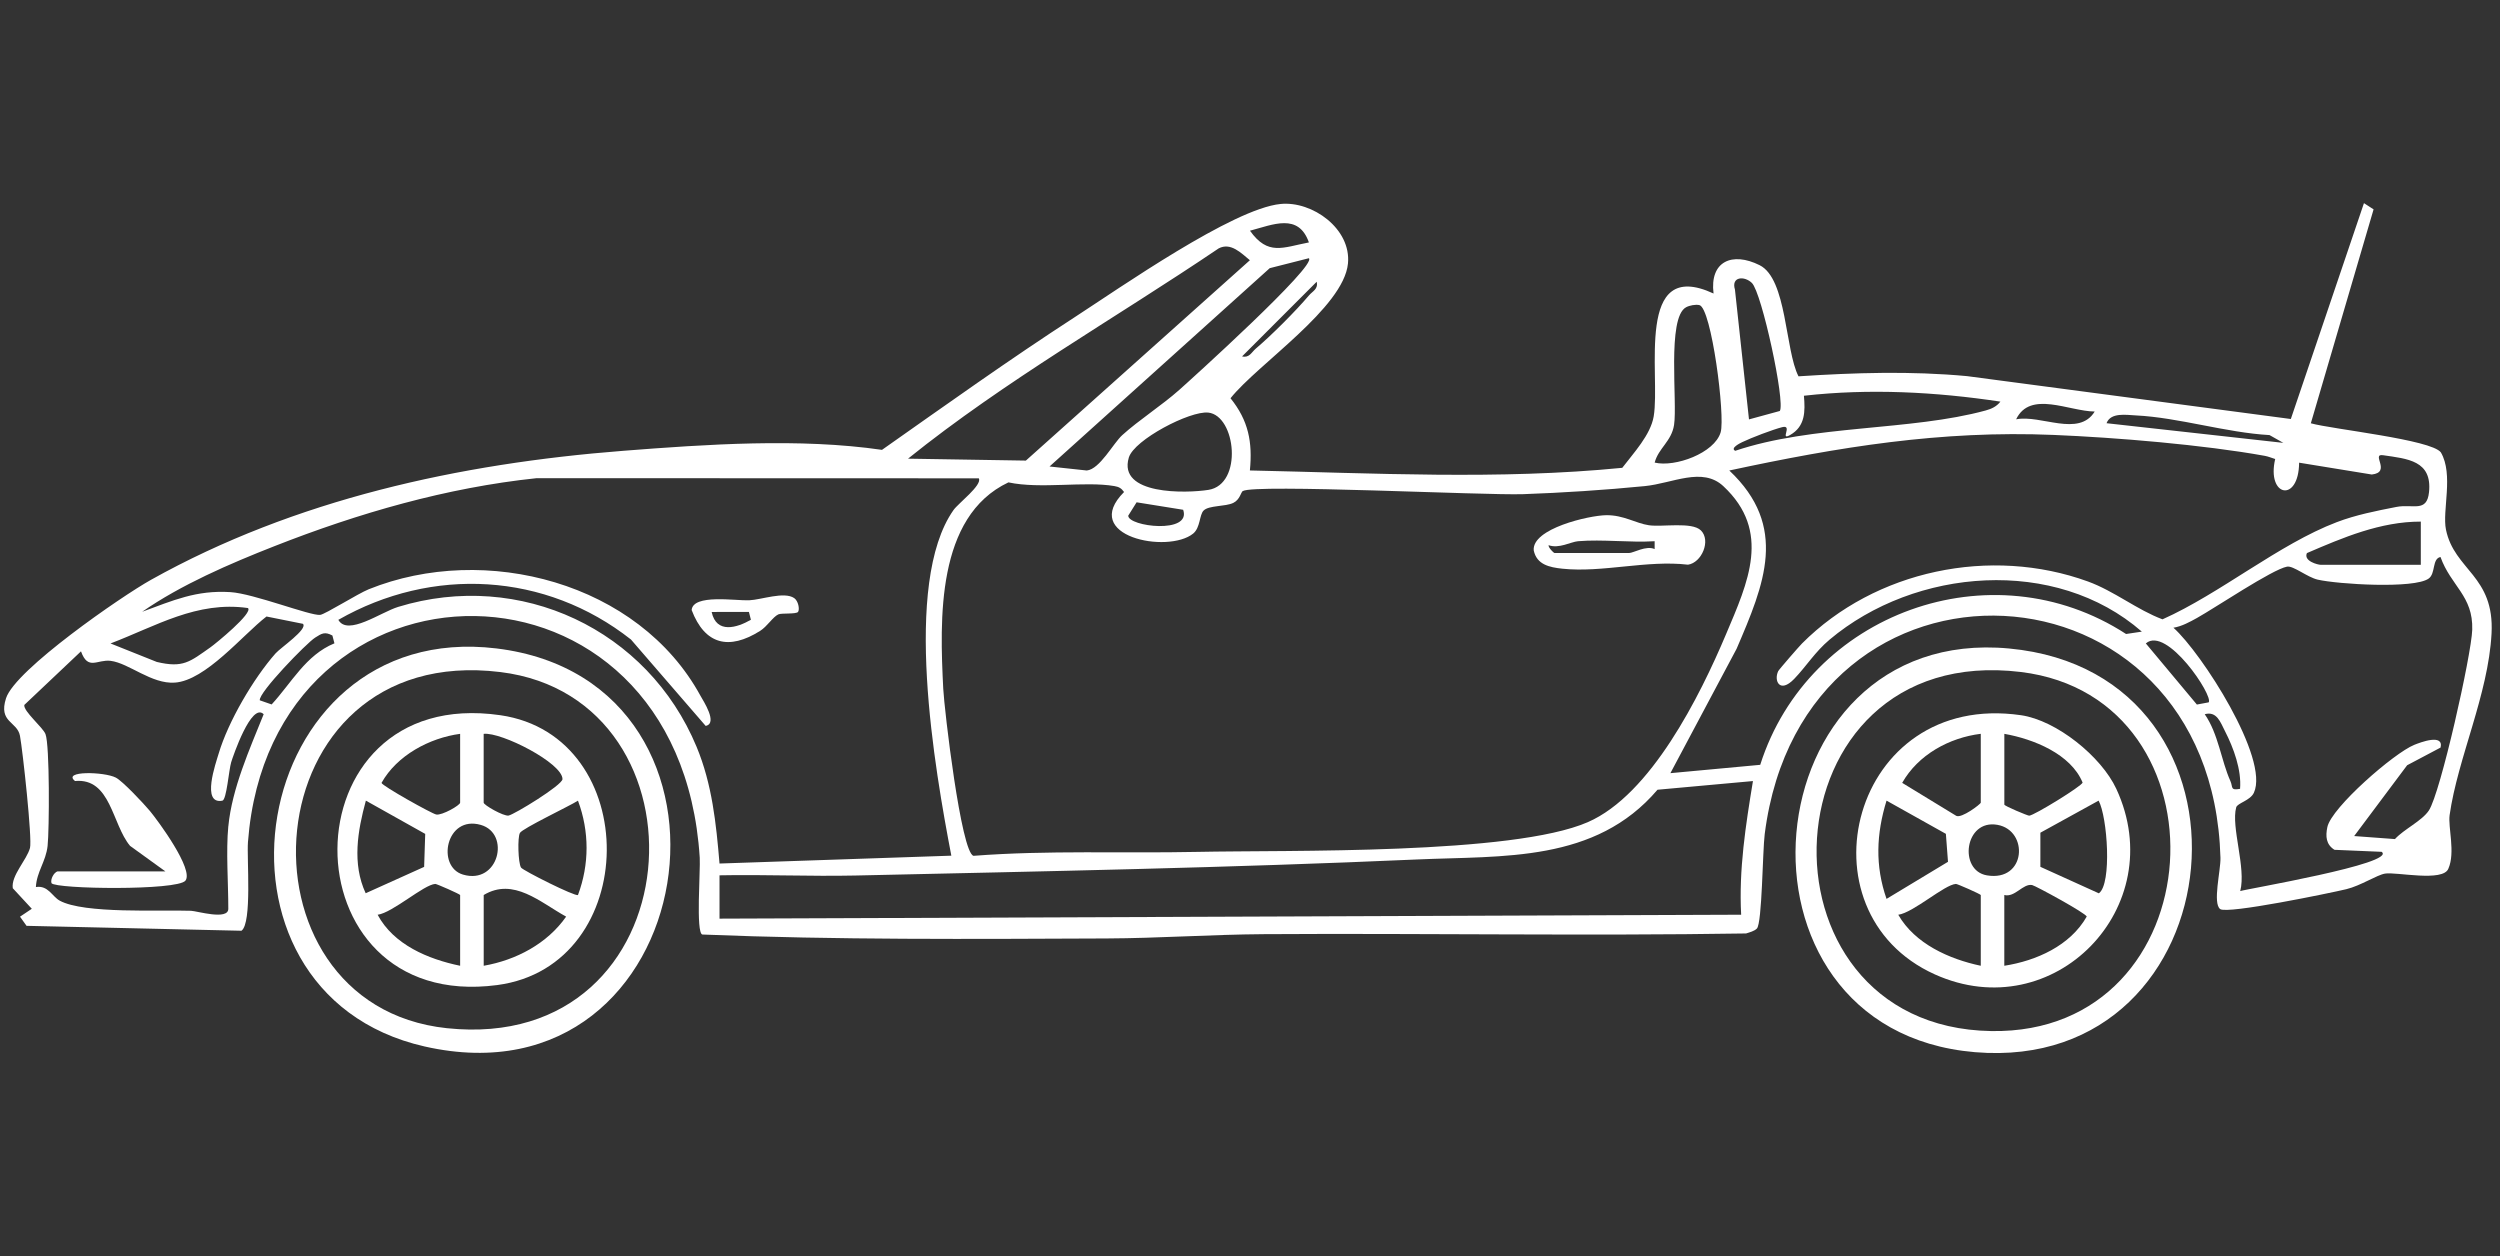
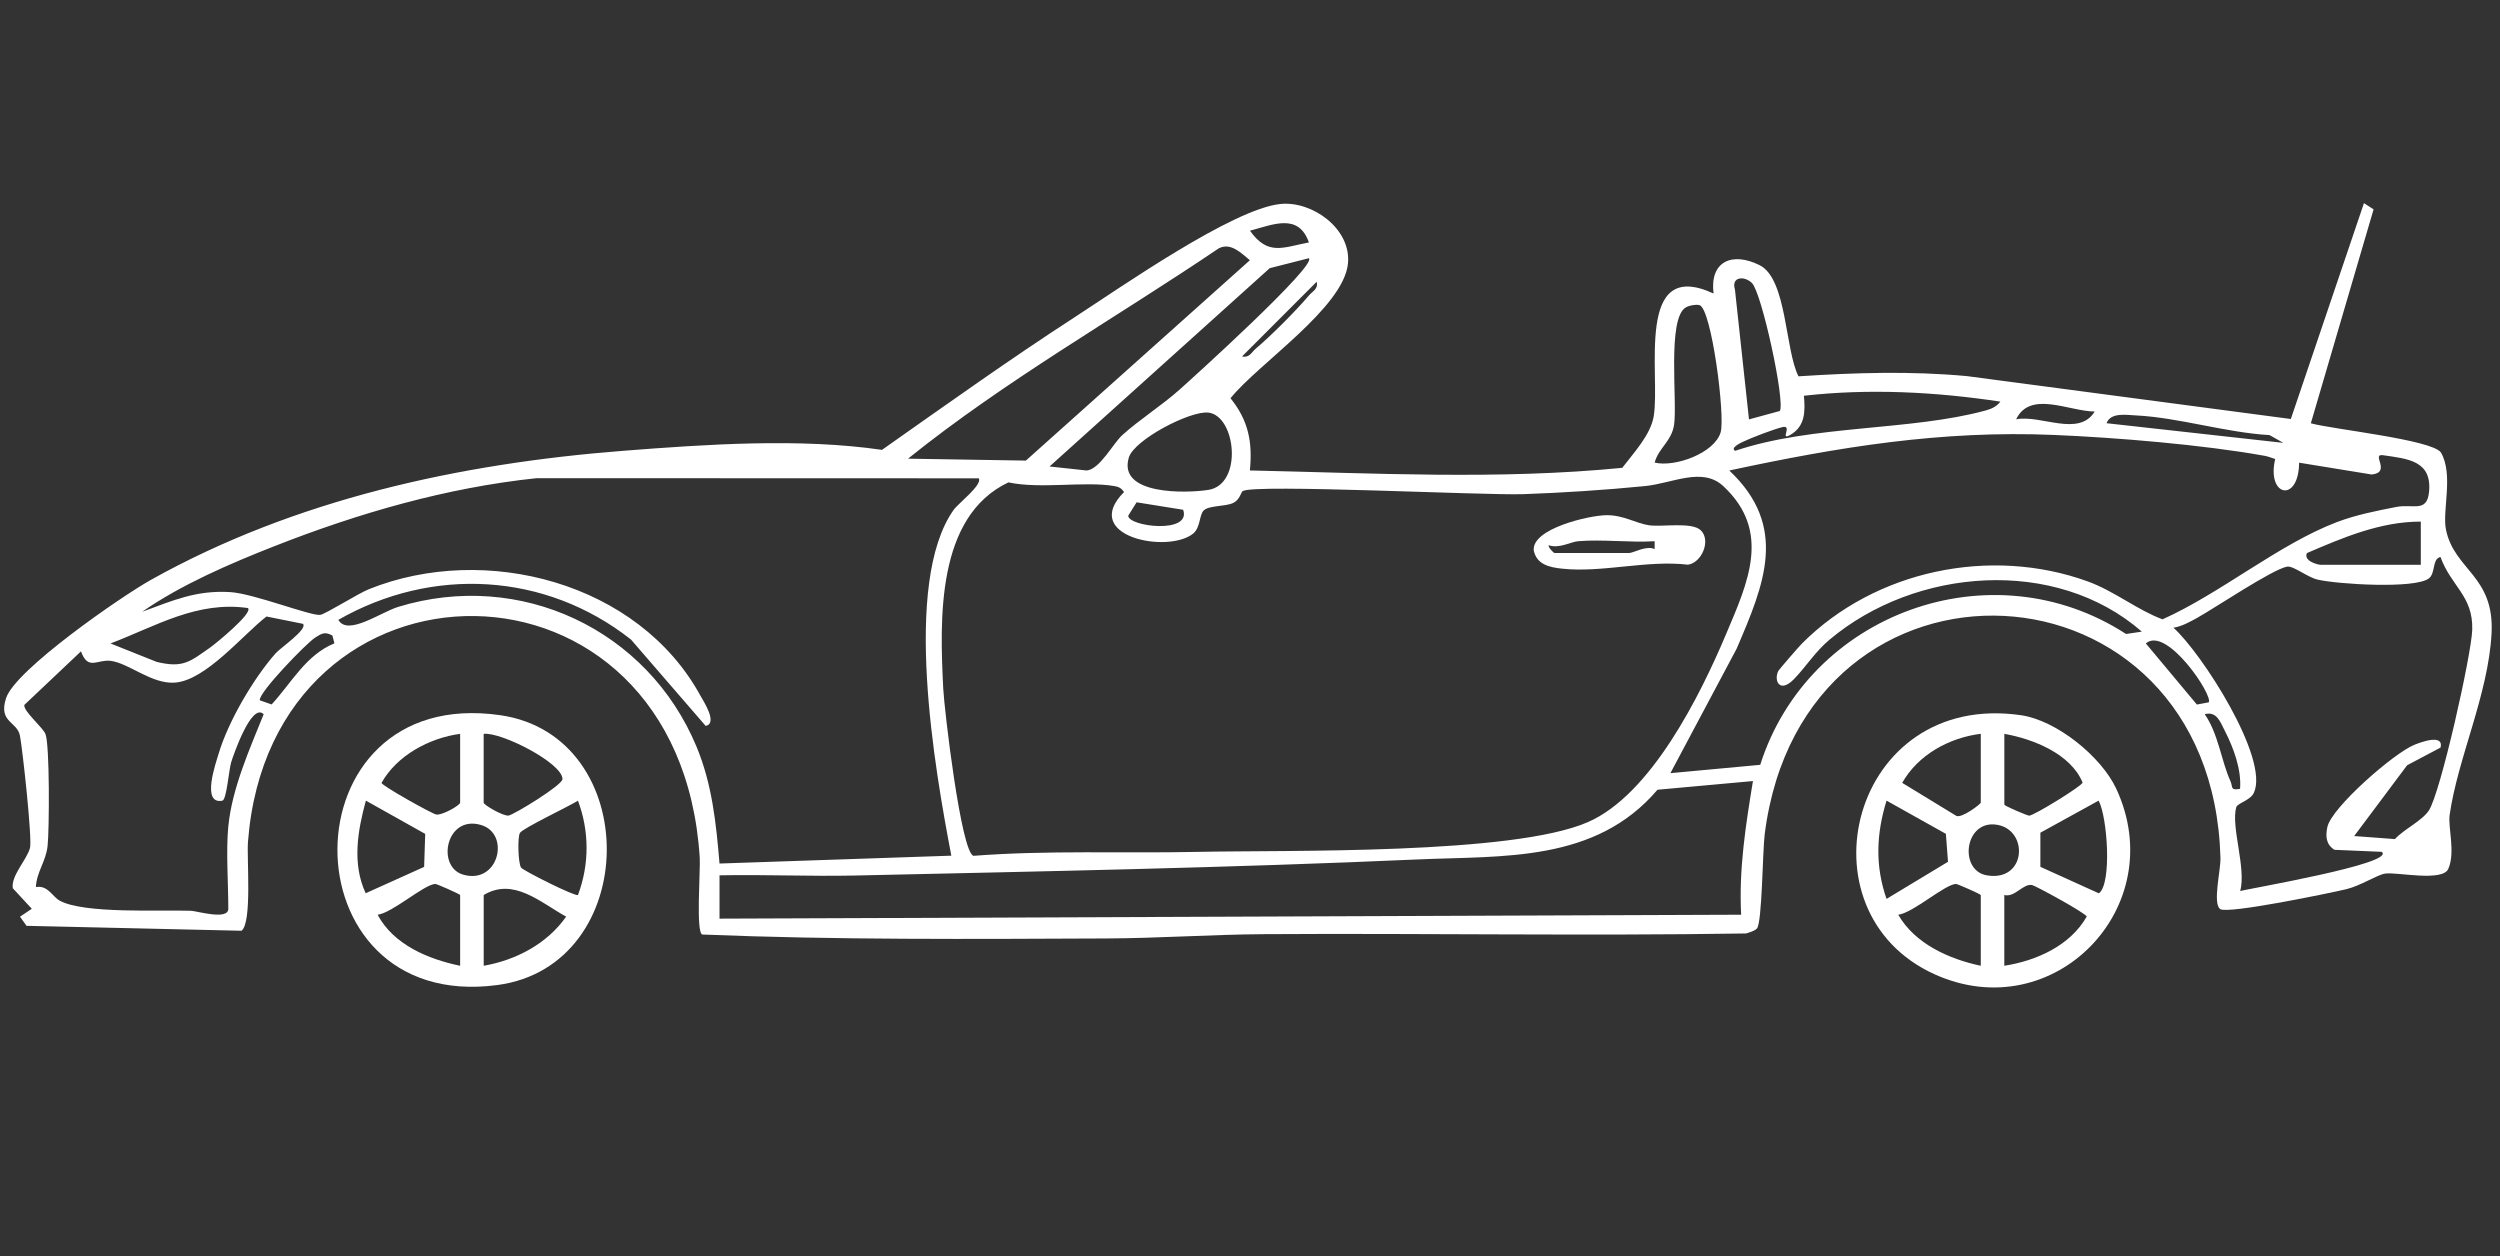
<svg xmlns="http://www.w3.org/2000/svg" width="201" height="101" viewBox="0 0 201 101" fill="none">
  <rect x="0" y="0" width="201" height="101" fill="#333333" stroke="none" />
  <path d="M184.183 33.688L158.145 30.24C153.608 29.819 149.135 29.962 144.599 30.256C143.512 28.144 143.679 22.421 141.474 21.321C139.269 20.221 137.446 21.005 137.769 23.599C131.403 20.647 133.523 30.126 132.957 33.479C132.704 34.971 131.337 36.422 130.43 37.613C120.475 38.593 110.445 38.037 100.491 37.825C100.712 35.54 100.377 33.811 98.933 32.019C101.122 29.276 108.025 24.747 108.376 21.191C108.651 18.4 105.517 16.14 102.952 16.4C99.123 16.782 90.053 23.138 86.426 25.489C81.16 28.903 76.042 32.56 70.912 36.169C64.318 35.208 56.828 35.72 50.105 36.245C36.941 37.272 23.723 40.145 12.139 46.618C9.773 47.939 1.224 53.843 0.485 56.138C-0.147 58.103 1.388 57.986 1.606 59.162C1.824 60.338 2.601 67.459 2.412 68.173C2.153 69.143 0.876 70.401 1.028 71.413L2.557 73.066L1.609 73.701L2.134 74.437L19.414 74.832C20.28 74.21 19.834 69.036 19.936 67.696C21.787 43.366 54.633 43.16 56.259 68.96C56.323 69.962 55.934 75.013 56.468 75.136C67.278 75.575 78.14 75.499 88.975 75.452C93.152 75.433 97.417 75.136 101.584 75.107C114.517 75.025 127.454 75.256 140.384 75.05C140.669 74.959 141.048 74.864 141.253 74.655C141.676 74.225 141.711 68.401 141.882 67.067C144.993 42.55 177.839 44.156 178.525 68.966C178.553 69.984 177.877 72.639 178.506 73.091C179.087 73.508 187.279 71.817 188.64 71.492C189.781 71.22 191.098 70.347 191.758 70.237C192.656 70.085 196.434 70.939 196.851 69.835C197.423 68.537 196.813 66.501 196.949 65.537C197.603 60.942 200.057 55.863 200.32 50.938C200.569 46.28 197.325 45.856 196.655 42.579C196.342 41.049 197.284 38.151 196.247 36.374C195.473 35.335 187.487 34.51 185.791 34.032L190.836 16.833L190.062 16.333L184.183 33.688ZM100.497 18.549C102.355 18.059 104.395 17.108 105.236 19.491C103.128 19.895 101.95 20.584 100.497 18.549ZM73.009 36.874C80.809 30.6 89.667 25.591 97.982 19.971C98.952 19.462 99.796 20.354 100.491 20.922L82.48 37.032L73.009 36.877V36.874ZM84.382 37.506L102.086 21.561L105.232 20.761C105.934 21.317 95.641 30.613 94.811 31.349C93.398 32.604 91.572 33.767 90.23 34.984C89.506 35.638 88.423 37.727 87.377 37.828L84.382 37.506ZM140.618 33.716L139.49 23.283C139.168 22.24 140.236 22.158 140.849 22.746C141.648 23.511 143.55 32.342 143.098 33.043L140.618 33.72V33.716ZM99.862 28.656L105.861 22.654C106 23.245 105.533 23.407 105.232 23.761C104.184 25.003 102.209 26.978 100.968 28.027C100.614 28.328 100.453 28.792 99.862 28.656ZM133.036 37.19C133.339 36.036 134.391 35.483 134.594 34.168C134.878 32.335 134.006 25.549 135.557 24.706C135.835 24.554 136.325 24.462 136.628 24.529C137.601 24.737 138.723 33.467 138.34 34.759C137.844 36.431 134.676 37.585 133.036 37.193V37.19ZM145.038 31.817C150.304 31.226 155.618 31.504 160.833 32.291C160.524 32.686 160.123 32.873 159.649 33.002C153.631 34.649 145.704 34.153 139.512 36.245C139.08 36.027 139.923 35.622 140.078 35.546C140.795 35.199 142.539 34.532 143.297 34.342C144.169 34.124 143.057 35.471 143.926 34.974C145.148 34.276 145.145 33.084 145.035 31.814L145.038 31.817ZM162.097 33.713C163.222 31.368 166.343 33.069 168.415 33.087C167.136 35.173 164.084 33.321 162.097 33.713ZM97.139 33.17C99.375 33.413 99.95 38.947 97.158 39.386C95.373 39.668 89.854 39.816 90.757 36.788C91.187 35.354 95.682 33.015 97.139 33.173V33.17ZM169.366 34.026C169.701 33.132 170.974 33.366 171.729 33.4C175.151 33.565 178.989 34.788 182.47 34.981L183.579 35.606L169.363 34.026H169.366ZM139.035 37.828C147.818 35.941 156.057 34.589 165.111 34.968C170.147 35.177 177.16 35.761 182.085 36.649C182.372 36.7 182.65 36.82 182.925 36.905C182.215 39.949 184.821 40.461 184.849 37.199L190.691 38.151C192.292 37.977 190.602 36.453 191.594 36.599C193.572 36.886 195.556 37.032 195.293 39.57C195.12 41.239 194.004 40.496 192.668 40.758C191.07 41.071 189.411 41.397 187.885 41.978C183.222 43.751 178.499 47.727 173.865 49.794C171.837 49.039 169.979 47.519 167.869 46.751C160.053 43.912 150.768 45.837 144.88 51.738C144.637 51.984 143.032 53.827 142.968 53.96C142.599 54.731 143.092 55.787 144.251 54.586C145.227 53.574 145.922 52.417 147.097 51.428C153.994 45.632 165.266 44.731 172.203 50.783L170.936 50.973C160.116 43.947 145.398 49.295 141.522 61.492L134.3 62.162L139.623 52.161C141.856 46.962 143.812 42.335 139.035 37.828ZM99.931 39.478C100.901 38.906 119.363 39.838 122.462 39.731C125.562 39.623 129.046 39.399 132.24 39.083C134.48 38.862 136.865 37.509 138.558 39.089C142.447 42.721 140.533 46.833 138.773 50.992C136.675 55.961 132.73 63.9 127.656 66.103C121.597 68.736 103.596 68.337 96.242 68.492C90.236 68.619 84.246 68.347 78.272 68.808C77.274 68.568 75.919 57.023 75.837 55.376C75.559 49.835 75.258 41.536 81.078 38.783C83.671 39.339 87.206 38.669 89.595 39.08C89.964 39.143 90.157 39.254 90.375 39.557C86.811 43.129 93.907 44.548 95.932 42.898C96.513 42.424 96.425 41.393 96.769 41.049C97.199 40.619 98.513 40.745 99.157 40.433C99.698 40.17 99.764 39.57 99.925 39.475L99.931 39.478ZM11.409 49.2C14.565 47.007 18.46 45.328 22.071 43.909C28.825 41.254 35.905 39.206 43.146 38.445L78.696 38.457C78.999 38.991 77.043 40.467 76.664 41.005C72.519 46.896 75.17 61.912 76.487 68.796L57.849 69.428C57.58 66.21 57.255 63.053 56.007 60.047C52.089 50.613 41.828 45.787 32.01 48.795C30.613 49.222 27.95 51.163 27.202 49.835C34.752 45.518 43.872 46.017 50.731 51.419L56.736 58.363C57.738 58.16 56.547 56.356 56.319 55.942C51.341 46.82 39.007 43.606 29.647 47.376C28.762 47.734 26.134 49.396 25.739 49.437C24.949 49.522 20.394 47.724 18.53 47.607C15.772 47.433 13.908 48.28 11.409 49.194V49.2ZM91.383 40.385L95.126 40.986C95.815 42.961 90.707 42.342 90.71 41.46L91.383 40.385ZM194.636 45.41H186.58C186.375 45.41 185.184 45.12 185.475 44.469C188.384 43.217 191.389 41.934 194.633 41.937V45.41H194.636ZM174.737 50.471C175.416 50.36 176.045 50.012 176.639 49.684C178.092 48.874 182.698 45.777 183.876 45.559C184.379 45.464 185.506 46.409 186.34 46.602C187.936 46.972 194.099 47.361 195.268 46.514C195.837 46.103 195.527 44.921 196.216 44.782C197.056 47.124 198.851 47.904 198.768 50.632C198.708 52.623 196.216 63.758 195.278 65.167C194.715 66.011 193.281 66.662 192.554 67.462L189.275 67.219L193.534 61.526L196.222 60.104C196.494 58.957 194.576 59.696 194.106 59.886C192.488 60.537 187.449 64.921 187.118 66.501C186.963 67.244 187.01 67.898 187.692 68.325L191.483 68.486C192.769 69.425 180.468 71.498 180.114 71.643C180.607 69.788 179.359 66.476 179.791 64.911C179.886 64.567 180.926 64.365 181.213 63.736C182.477 60.986 177.005 52.484 174.743 50.468L174.737 50.471ZM8.882 51.735C12.54 50.344 15.829 48.299 19.936 48.887C20.375 49.276 17.32 51.763 16.928 52.038C15.254 53.217 14.723 53.723 12.606 53.22L8.882 51.732V51.735ZM18.356 66.428C18.163 68.445 18.356 70.976 18.356 73.066C18.356 74.014 15.835 73.243 15.352 73.227C12.869 73.138 6.759 73.489 4.797 72.411C4.194 72.079 3.868 71.16 2.886 71.318C2.946 70.098 3.688 69.276 3.827 68.012C3.966 66.748 4.004 59.889 3.656 59.017C3.439 58.47 1.868 57.181 1.954 56.678L6.512 52.367C7.075 53.941 7.827 52.996 8.898 53.132C10.376 53.322 12.177 55.009 14.053 54.883C16.536 54.715 19.512 51.046 21.427 49.567L24.358 50.155C24.76 50.591 22.564 52.07 22.156 52.531C20.375 54.548 18.34 58.024 17.579 60.594C17.358 61.34 16.16 64.706 17.879 64.374C18.22 64.308 18.4 61.896 18.587 61.283C18.723 60.837 20.214 56.428 21.199 57.424C20.075 60.218 18.65 63.401 18.359 66.428H18.356ZM26.886 51.725C24.589 52.664 23.436 54.905 21.84 56.637L20.887 56.305C20.77 55.698 24.643 51.703 25.338 51.264C25.865 50.929 26.112 50.764 26.725 51.096L26.889 51.725H26.886ZM172.525 51.732C174.197 50.278 177.991 55.97 177.577 56.469L176.629 56.646L172.525 51.732ZM177.261 57.424C178.231 57.149 178.525 58.075 178.891 58.789C179.583 60.139 180.227 61.899 180.101 63.423C179.289 63.571 179.542 63.28 179.324 62.797C178.578 61.138 178.364 59.014 177.261 57.424ZM57.845 70.376C61.475 70.303 65.127 70.471 68.76 70.392C83.766 70.057 98.921 69.769 113.911 69.102C120.88 68.793 128.263 69.361 133.264 63.495L140.937 62.797C140.353 66.349 139.794 69.921 139.989 73.543L57.849 73.859V70.379L57.845 70.376Z" fill="white" />
-   <path d="M39.908 52.133C19.828 49.706 14.954 79.785 34.142 84.137C56.597 89.229 61.778 54.779 39.908 52.133ZM40.227 54.033C57.615 56.16 55.934 84.779 35.93 82.667C18.242 80.799 20.071 51.567 40.227 54.033Z" fill="white" />
-   <path d="M161.532 52.139C140.618 50.183 137.753 82.825 158.786 84.595C180.003 86.378 182.976 54.143 161.532 52.139ZM162.486 54.029C179.548 56.112 178.152 83.189 160.101 82.898C140.299 82.579 141.736 51.498 162.486 54.029Z" fill="white" />
  <path d="M136.748 42.642C136.031 41.937 133.643 42.386 132.578 42.231C131.513 42.076 130.534 41.403 129.138 41.422C127.741 41.441 123.157 42.503 123.312 44.251C123.549 45.398 124.579 45.613 125.612 45.723C128.834 46.062 132.411 45.012 135.715 45.401C136.811 45.246 137.585 43.464 136.748 42.639V42.642ZM126.873 43.514C128.853 43.347 131.03 43.638 133.033 43.514V44.146C132.354 43.833 131.324 44.462 130.98 44.462H124.977C124.923 44.462 124.481 44.036 124.503 43.833C125.347 44.134 126.288 43.565 126.873 43.514Z" fill="white" />
-   <path d="M64.164 49.197C64.309 48.985 64.183 48.315 63.854 48.087C63.045 47.534 61.213 48.223 60.227 48.264C59.153 48.309 55.716 47.74 55.609 49.048C56.67 51.833 58.6 52.301 61.109 50.727C61.687 50.363 62.129 49.608 62.578 49.396C62.834 49.276 64.025 49.396 64.164 49.194V49.197ZM57.217 49.203L60.212 49.197L60.373 49.829C59.257 50.471 57.599 50.983 57.217 49.203Z" fill="white" />
-   <path d="M4.614 70.063C4.351 70.139 4.036 70.67 4.14 71.008C4.481 71.488 14.268 71.618 14.909 70.803C15.601 69.924 12.72 65.999 12.028 65.174C11.545 64.598 9.861 62.8 9.311 62.519C8.392 62.045 4.977 61.953 6.032 62.794C8.916 62.528 8.999 66.27 10.458 68.009L13.301 70.063H4.614Z" fill="white" />
  <path d="M40.23 57.503C22.82 54.981 22.791 81.469 39.971 79.2C51.619 77.664 51.739 59.169 40.23 57.503ZM38.89 59.001C40.315 58.846 45.224 61.352 45.224 62.639C45.224 63.119 41.342 65.49 40.887 65.572C40.492 65.641 38.887 64.728 38.887 64.532V59.001H38.89ZM36.995 59.001V64.532C36.995 64.744 35.535 65.575 35.074 65.487C34.714 65.42 30.733 63.192 30.674 62.945C31.912 60.724 34.544 59.33 36.992 59.001H36.995ZM41.803 66.966C42.018 66.596 45.793 64.807 46.469 64.374C47.392 66.839 47.389 69.504 46.469 71.959C46.267 72.111 42.031 69.984 41.889 69.75C41.655 69.361 41.601 67.313 41.803 66.966ZM34.104 69.696L29.4 71.817C28.295 69.437 28.756 66.792 29.416 64.371L34.187 67.045L34.101 69.696H34.104ZM38.663 66.324C41.073 67.022 40.091 71.166 37.222 70.316C35.065 69.674 35.855 65.512 38.663 66.324ZM36.995 71.959V77.648C34.42 77.117 31.643 75.951 30.361 73.546C31.567 73.385 34.085 71.115 34.998 71.068C35.109 71.062 36.935 71.868 36.995 71.959ZM38.89 71.959C41.285 70.521 43.424 72.541 45.518 73.698C43.992 75.875 41.5 77.19 38.89 77.648V71.959Z" fill="white" />
  <path d="M162.489 57.503C148.826 55.524 144.412 73.312 155.561 78.341C165.111 82.648 174.566 72.945 170.153 63.426C168.946 60.825 165.348 57.917 162.489 57.503ZM161.149 59.001C163.497 59.415 166.498 60.626 167.442 62.92C167.373 63.205 163.547 65.562 163.146 65.581C163.035 65.588 161.149 64.801 161.149 64.69V59.001ZM159.254 64.532C159.254 64.646 157.696 65.828 157.279 65.591L152.936 62.942C154.215 60.679 156.72 59.311 159.254 58.998V64.532ZM164.046 66.95L168.728 64.371C169.439 65.67 169.812 71.071 168.747 71.823L164.046 69.693V66.95ZM151.678 72.272C150.746 69.598 150.857 67.038 151.678 64.371L156.449 67.041L156.619 69.289L151.675 72.272H151.678ZM160.6 66.318C163.13 66.773 162.906 70.913 159.747 70.379C157.444 69.99 157.949 65.837 160.6 66.318ZM161.149 71.959C161.996 72.177 162.644 71.021 163.383 71.157C163.632 71.201 167.752 73.442 167.771 73.695C166.441 76.033 163.73 77.244 161.146 77.648V71.959H161.149ZM159.254 71.959V77.648C156.708 77.111 153.953 75.875 152.62 73.546C153.826 73.385 156.344 71.115 157.257 71.068C157.368 71.062 159.194 71.868 159.254 71.959Z" fill="white" />
</svg>